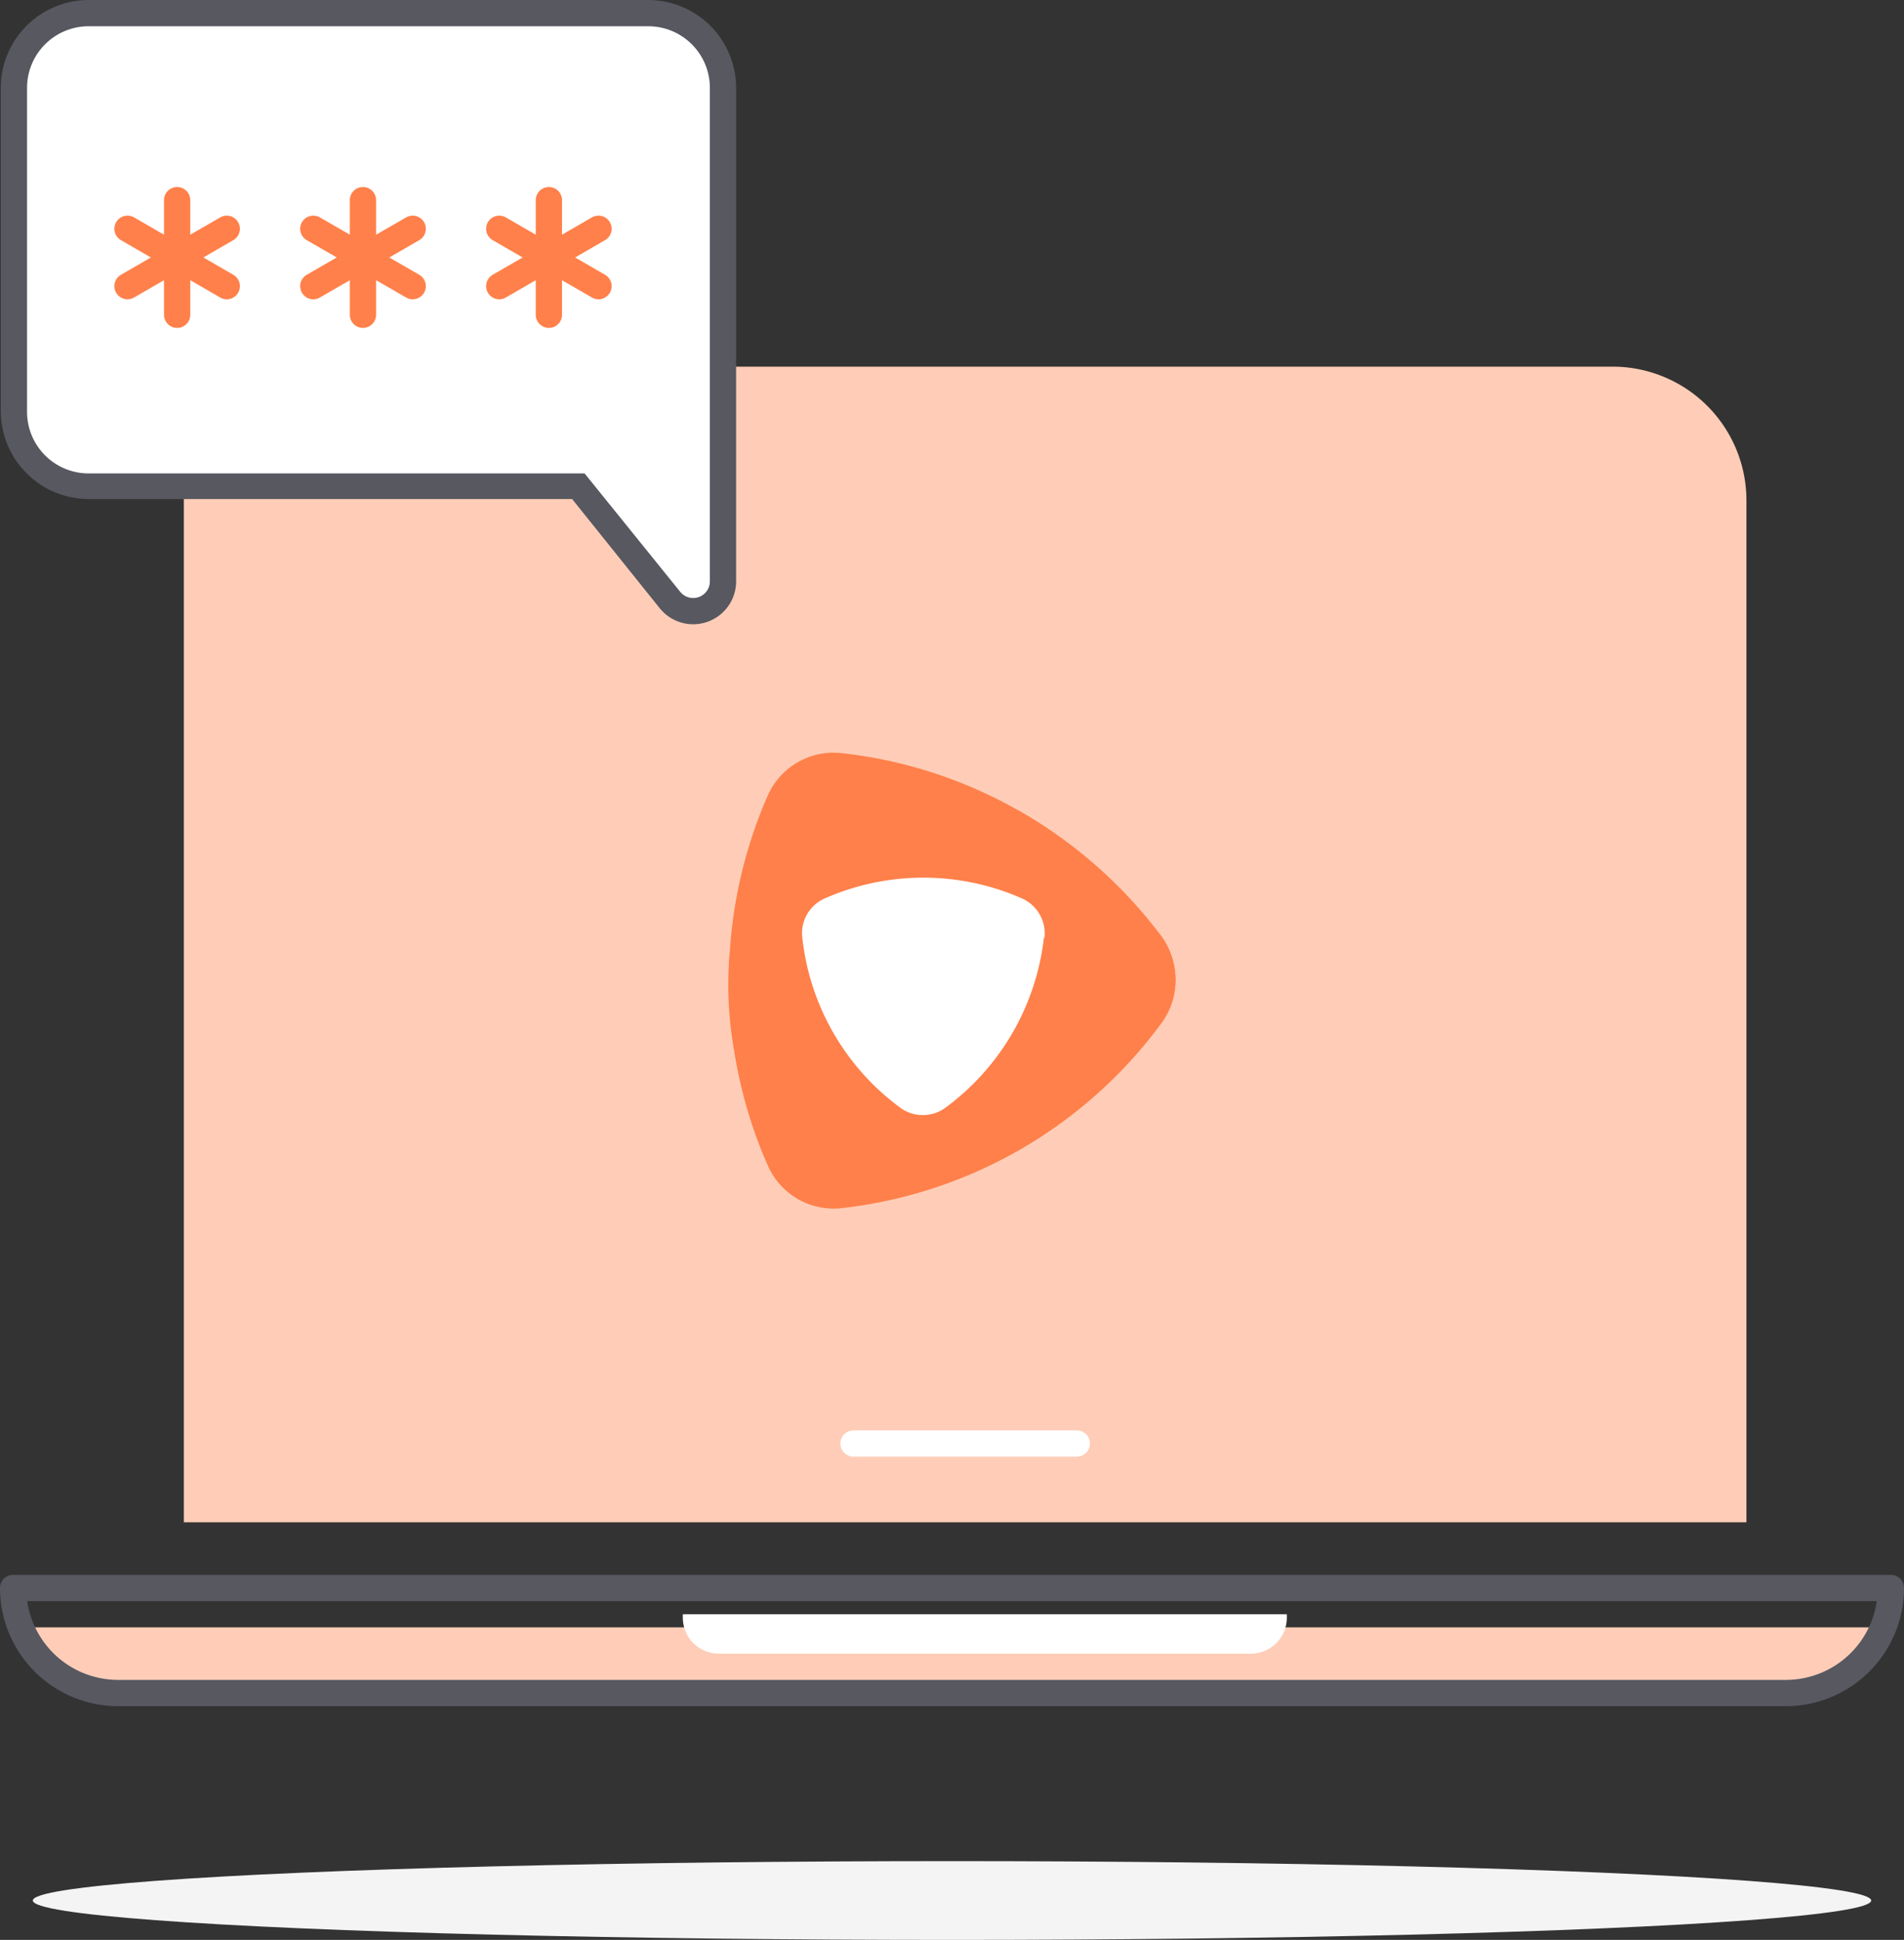
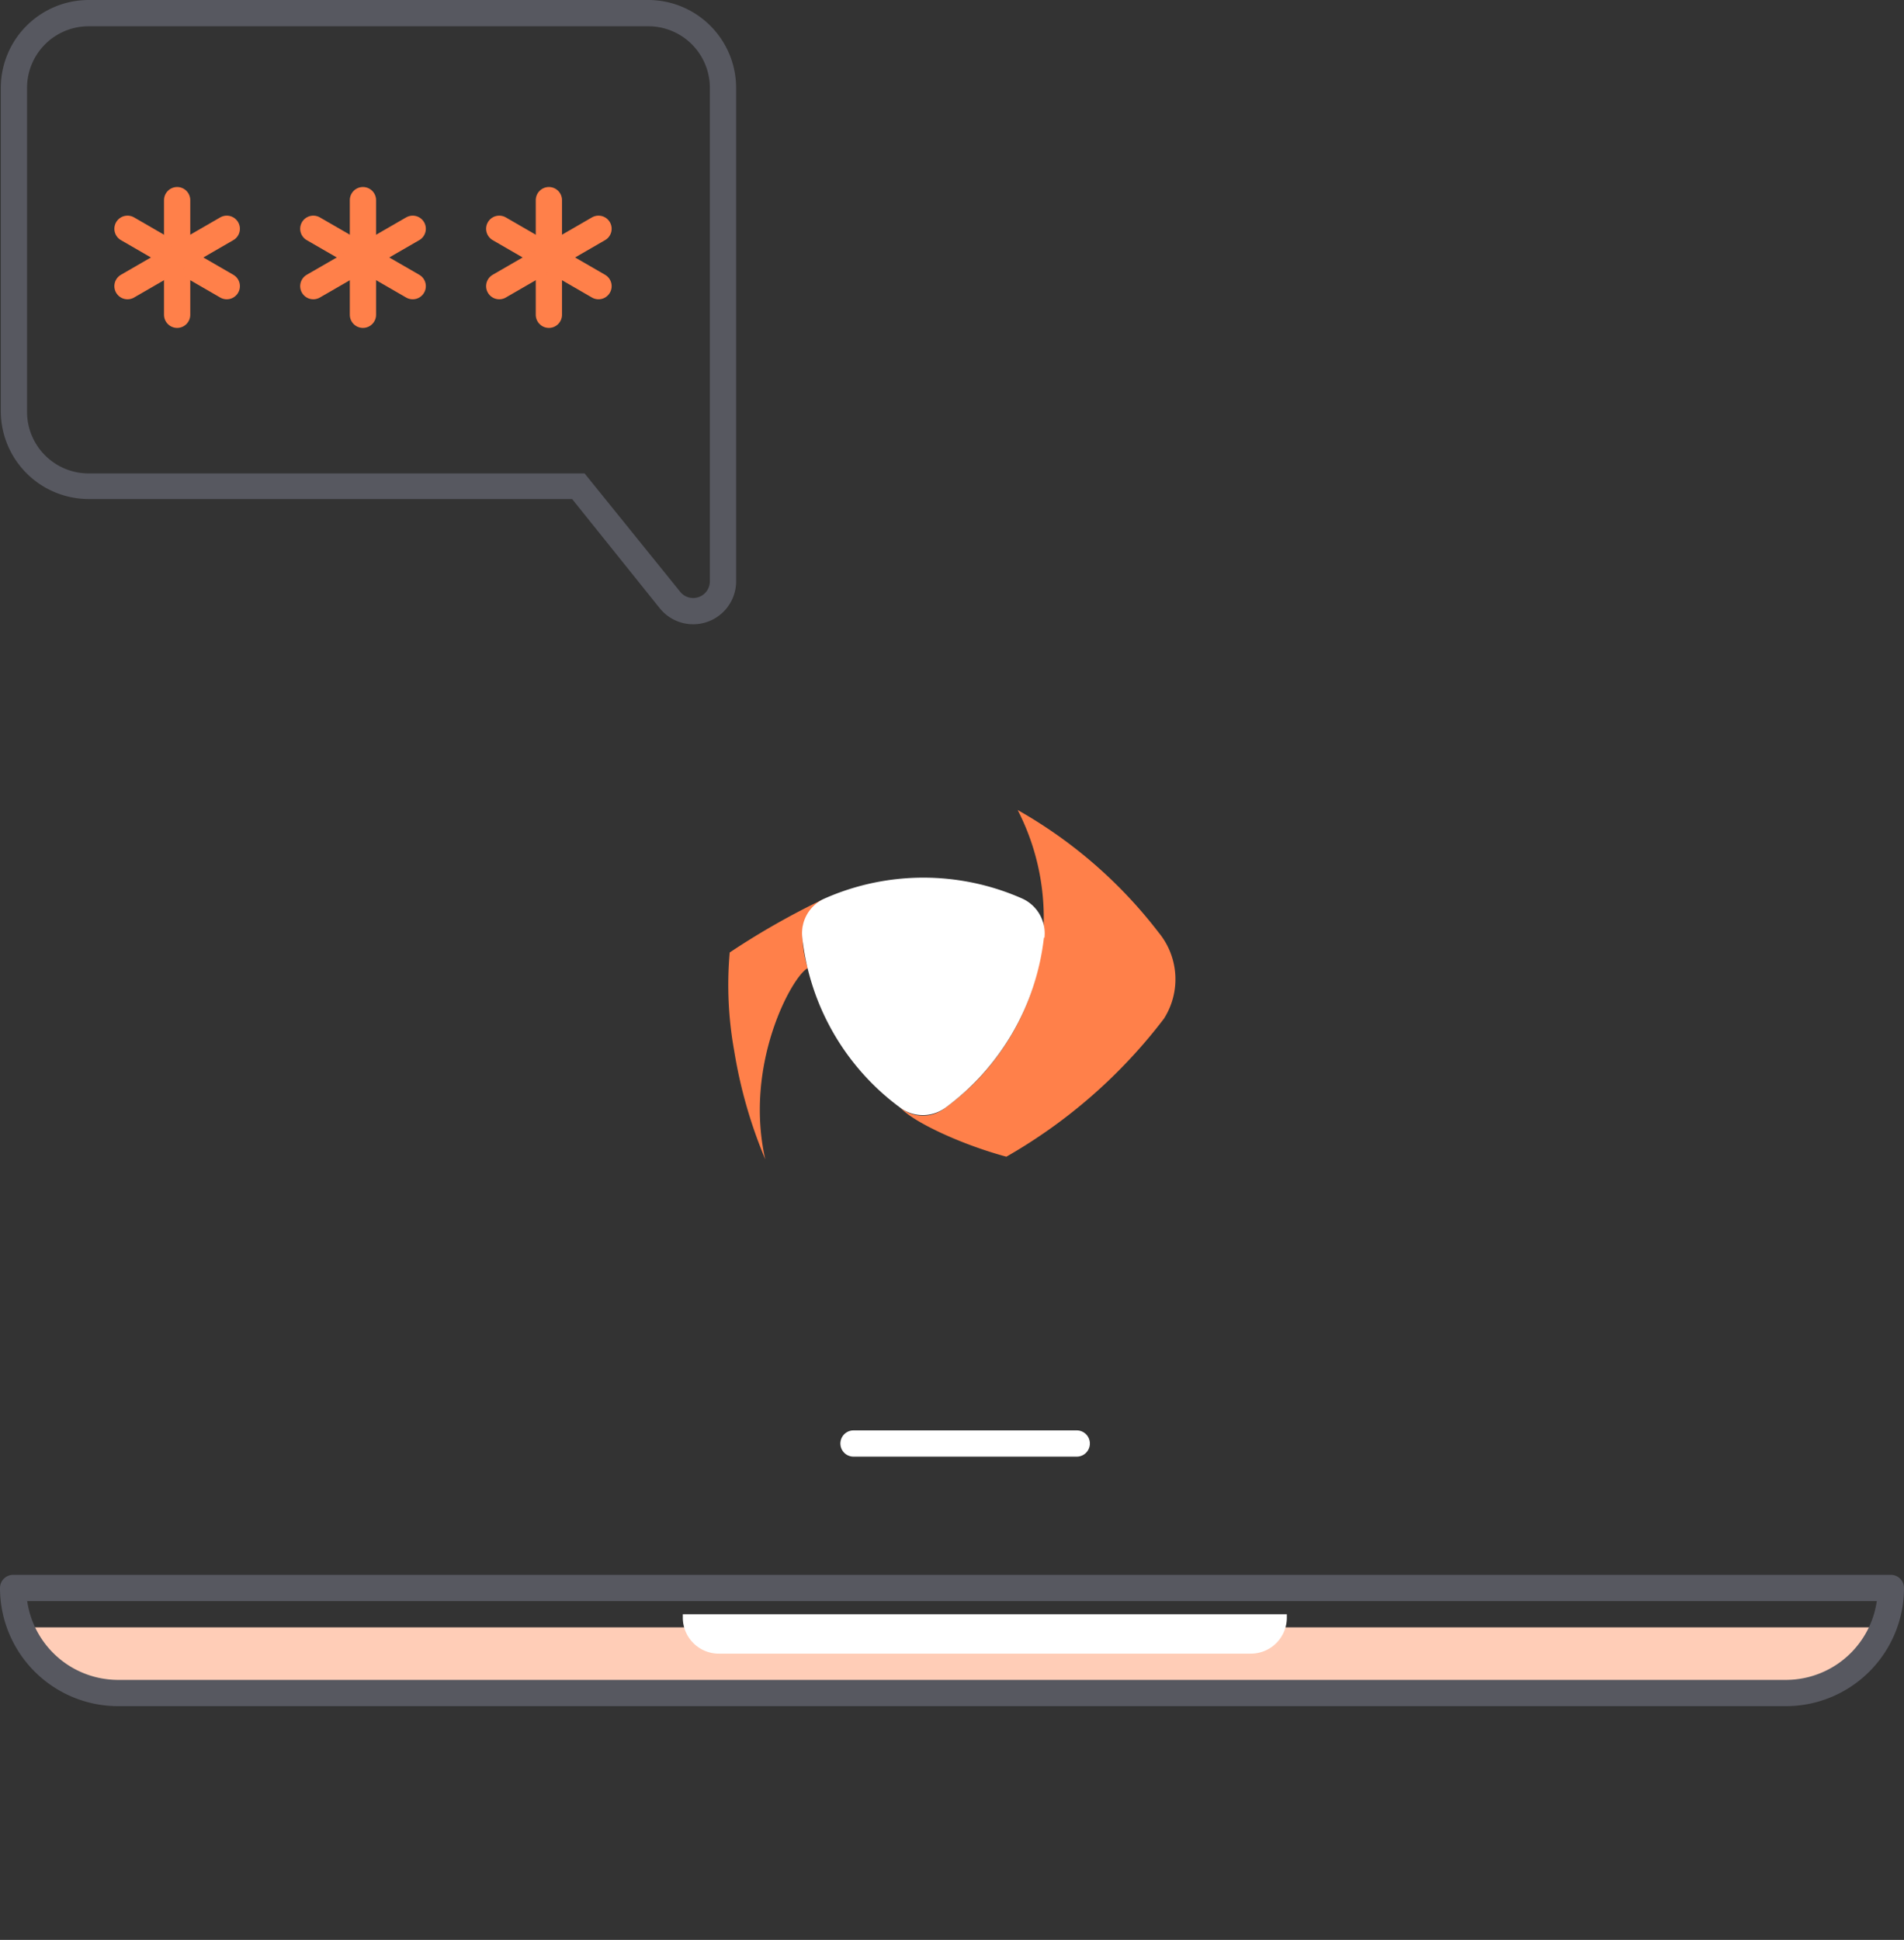
<svg xmlns="http://www.w3.org/2000/svg" width="145" height="147.72" viewBox="0 0 145 147.72">
  <rect x="0" y="0" width="145" height="147.72" fill="#333333" stroke="none" />
  <defs>
    <style>.bbf78a08-848d-4897-aa9e-b6cbf183c552{fill:#ffcdb7}.f4c24642-8c99-4e4e-a593-d23aeaa9b122{fill:none;stroke-linecap:round;stroke-linejoin:round;stroke-width:2px}.ae597216-f083-41e8-bd65-ebb1b099afd0{fill:#fff}.a45cb405-eaa9-41cb-9eb5-91d9a875e690{fill:#ff804a}.f4c24642-8c99-4e4e-a593-d23aeaa9b122{stroke:#ff804a}</style>
  </defs>
  <g id="bfe3e3d1-719d-4b22-81e0-8dd08181799d" data-name="Layer 2">
    <g id="fc123d9f-c27f-4d47-9f49-f10b4cb3b629" data-name="Layer 1">
-       <ellipse cx="72.5" cy="144.72" fill="#f4f4f5" rx="70" ry="3" />
-       <path d="M133,115.92V38.11a10.19,10.19,0,0,0-10.18-10.19H24.18A10.19,10.19,0,0,0,14,38.11v77.81Z" class="bbf78a08-848d-4897-aa9e-b6cbf183c552" />
      <path d="M1.72,123.92c1.07,2.9,4.24,5,8,5H136.39c3.75,0,6.92-2.1,8-5Z" class="bbf78a08-848d-4897-aa9e-b6cbf183c552" />
      <path fill="none" stroke="#575860" stroke-linecap="round" stroke-linejoin="round" stroke-width="2" d="M1,120.92H144a0,0,0,0,1,0,0v0a8,8,0,0,1-8,8H9a8,8,0,0,1-8-8v0a0,0,0,0,1,0,0Z" />
      <path d="M52,122.92H98a0,0,0,0,1,0,0v.26a2.74,2.74,0,0,1-2.74,2.74H54.74A2.74,2.74,0,0,1,52,123.18v-.26A0,0,0,0,1,52,122.92Z" class="ae597216-f083-41e8-bd65-ebb1b099afd0" />
      <line x1="65" x2="82" y1="109.92" y2="109.92" fill="none" stroke="#fff" stroke-linecap="round" stroke-linejoin="round" stroke-width="2" />
-       <path d="M88.46,71.41A35,35,0,0,0,64.1,57.35a5.48,5.48,0,0,0-5.64,3.25,35,35,0,0,0,0,28.12A5.47,5.47,0,0,0,64.07,92,35.09,35.09,0,0,0,88.46,77.9a5.48,5.48,0,0,0,0-6.49" class="a45cb405-eaa9-41cb-9eb5-91d9a875e690" />
      <path d="M88.23,71A35.59,35.59,0,0,0,77.5,61.68a17.94,17.94,0,0,1,1.82,10.66,18.27,18.27,0,0,1-7.31,12,2.7,2.7,0,0,1-3.44,0c.84,1,4.42,2.75,8.07,3.74a40.06,40.06,0,0,0,12-10.51A5.59,5.59,0,0,0,88.23,71" class="a45cb405-eaa9-41cb-9eb5-91d9a875e690" />
      <path d="M55.57,72.54A28.24,28.24,0,0,0,55.91,80a36.22,36.22,0,0,0,2.37,8.28c-1.65-7.28,2.08-14,3.24-14.56a8.16,8.16,0,0,1-.38-3.17,3.22,3.22,0,0,1,1.69-2.14,58.15,58.15,0,0,0-7.26,4.12" class="a45cb405-eaa9-41cb-9eb5-91d9a875e690" />
      <path d="M79.5,71.4A18.7,18.7,0,0,1,72,84.35a2.91,2.91,0,0,1-3.44,0,18.58,18.58,0,0,1-7.46-12.94,2.89,2.89,0,0,1,1.72-3,18.6,18.6,0,0,1,15,0,2.91,2.91,0,0,1,1.72,3" class="ae597216-f083-41e8-bd65-ebb1b099afd0" />
-       <path d="M52.78,46.53A2.25,2.25,0,0,1,51,45.67l-7-8.67H6.76a5.7,5.7,0,0,1-5.7-5.69V6.69A5.7,5.7,0,0,1,6.76,1H49.37a5.69,5.69,0,0,1,5.69,5.69V44.25a2.2,2.2,0,0,1-.72,1.66,2.26,2.26,0,0,1-1.56.62Z" class="ae597216-f083-41e8-bd65-ebb1b099afd0" />
      <path fill="#575860" d="M49.37,2a4.69,4.69,0,0,1,4.69,4.69V44.25a1.27,1.27,0,0,1-2.27.8l-7.27-9H6.76a4.69,4.69,0,0,1-4.7-4.69V6.69A4.69,4.69,0,0,1,6.76,2H49.37m0-2H6.76A6.7,6.7,0,0,0,.06,6.69V31.31A6.7,6.7,0,0,0,6.76,38H43.57l6.66,8.3a3.27,3.27,0,0,0,5.83-2V6.69A6.7,6.7,0,0,0,49.37,0Z" />
      <line x1="13.49" x2="13.49" y1="15.24" y2="23.97" class="f4c24642-8c99-4e4e-a593-d23aeaa9b122" />
      <line x1="9.71" x2="17.27" y1="17.42" y2="21.79" class="f4c24642-8c99-4e4e-a593-d23aeaa9b122" />
      <line x1="9.71" x2="17.27" y1="21.79" y2="17.42" class="f4c24642-8c99-4e4e-a593-d23aeaa9b122" />
      <line x1="27.64" x2="27.64" y1="15.24" y2="23.97" class="f4c24642-8c99-4e4e-a593-d23aeaa9b122" />
      <line x1="23.86" x2="31.43" y1="17.42" y2="21.79" class="f4c24642-8c99-4e4e-a593-d23aeaa9b122" />
      <line x1="23.86" x2="31.43" y1="21.79" y2="17.42" class="f4c24642-8c99-4e4e-a593-d23aeaa9b122" />
      <line x1="41.8" x2="41.8" y1="15.24" y2="23.97" class="f4c24642-8c99-4e4e-a593-d23aeaa9b122" />
      <line x1="38.02" x2="45.58" y1="17.42" y2="21.79" class="f4c24642-8c99-4e4e-a593-d23aeaa9b122" />
      <line x1="38.02" x2="45.58" y1="21.79" y2="17.42" class="f4c24642-8c99-4e4e-a593-d23aeaa9b122" />
    </g>
  </g>
</svg>